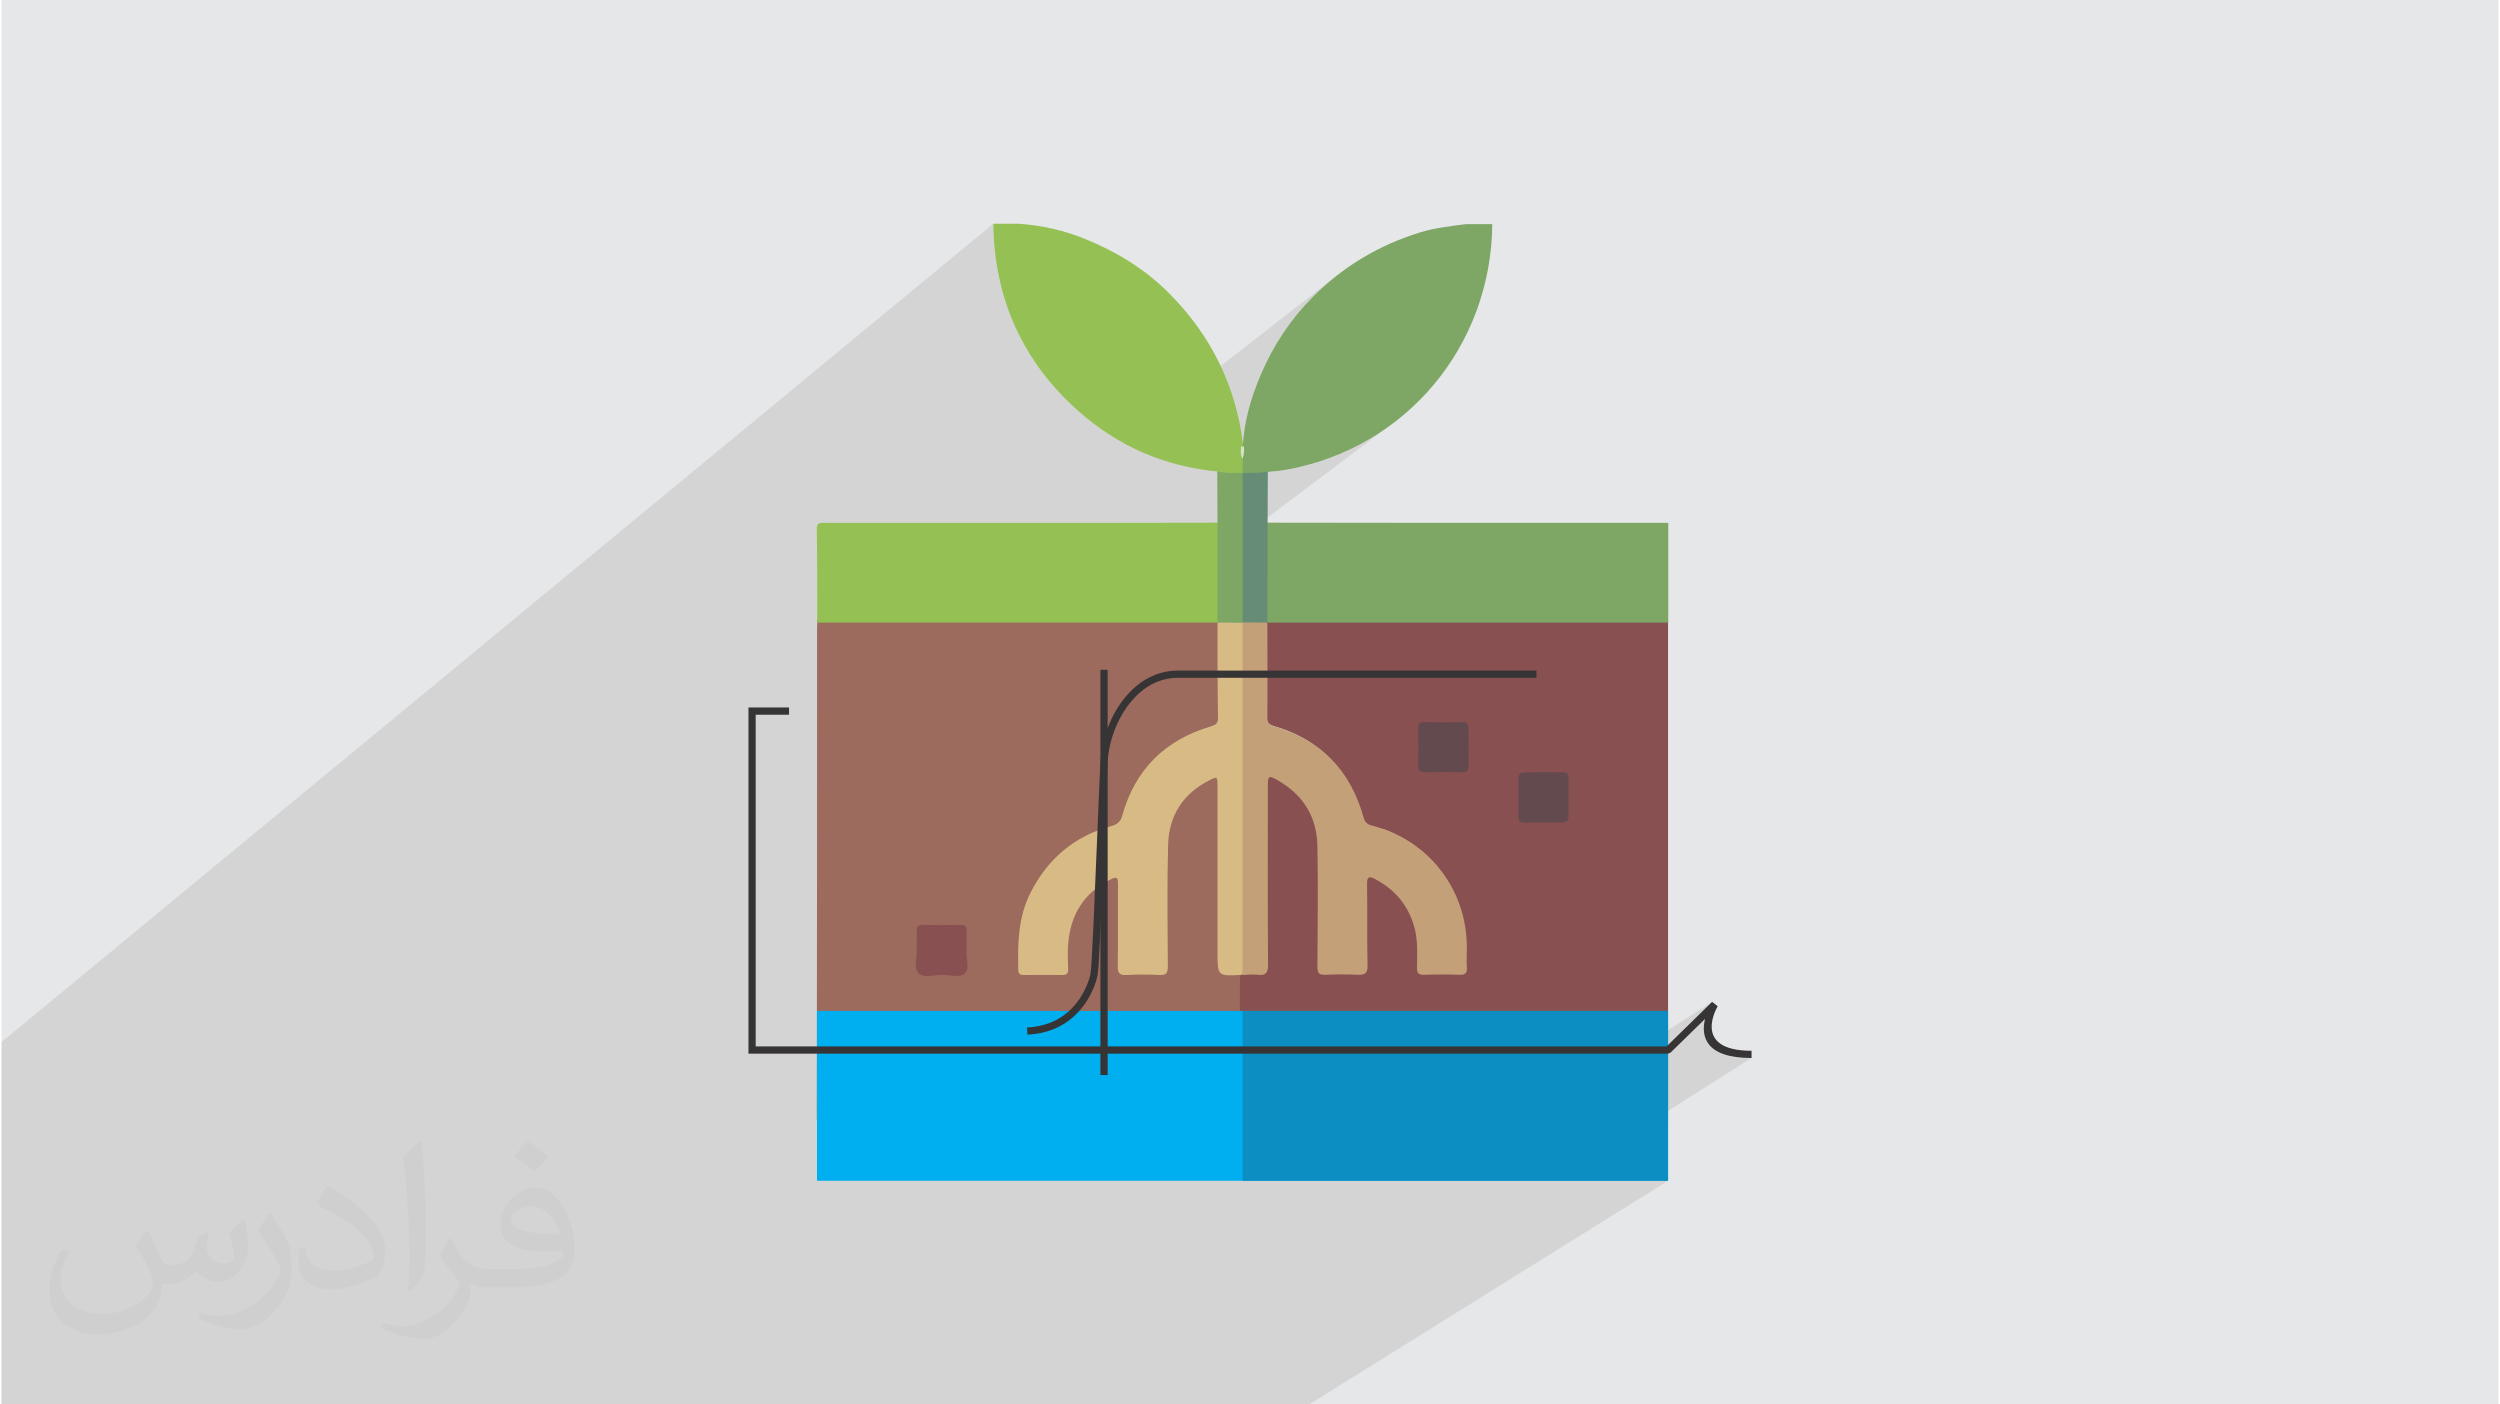
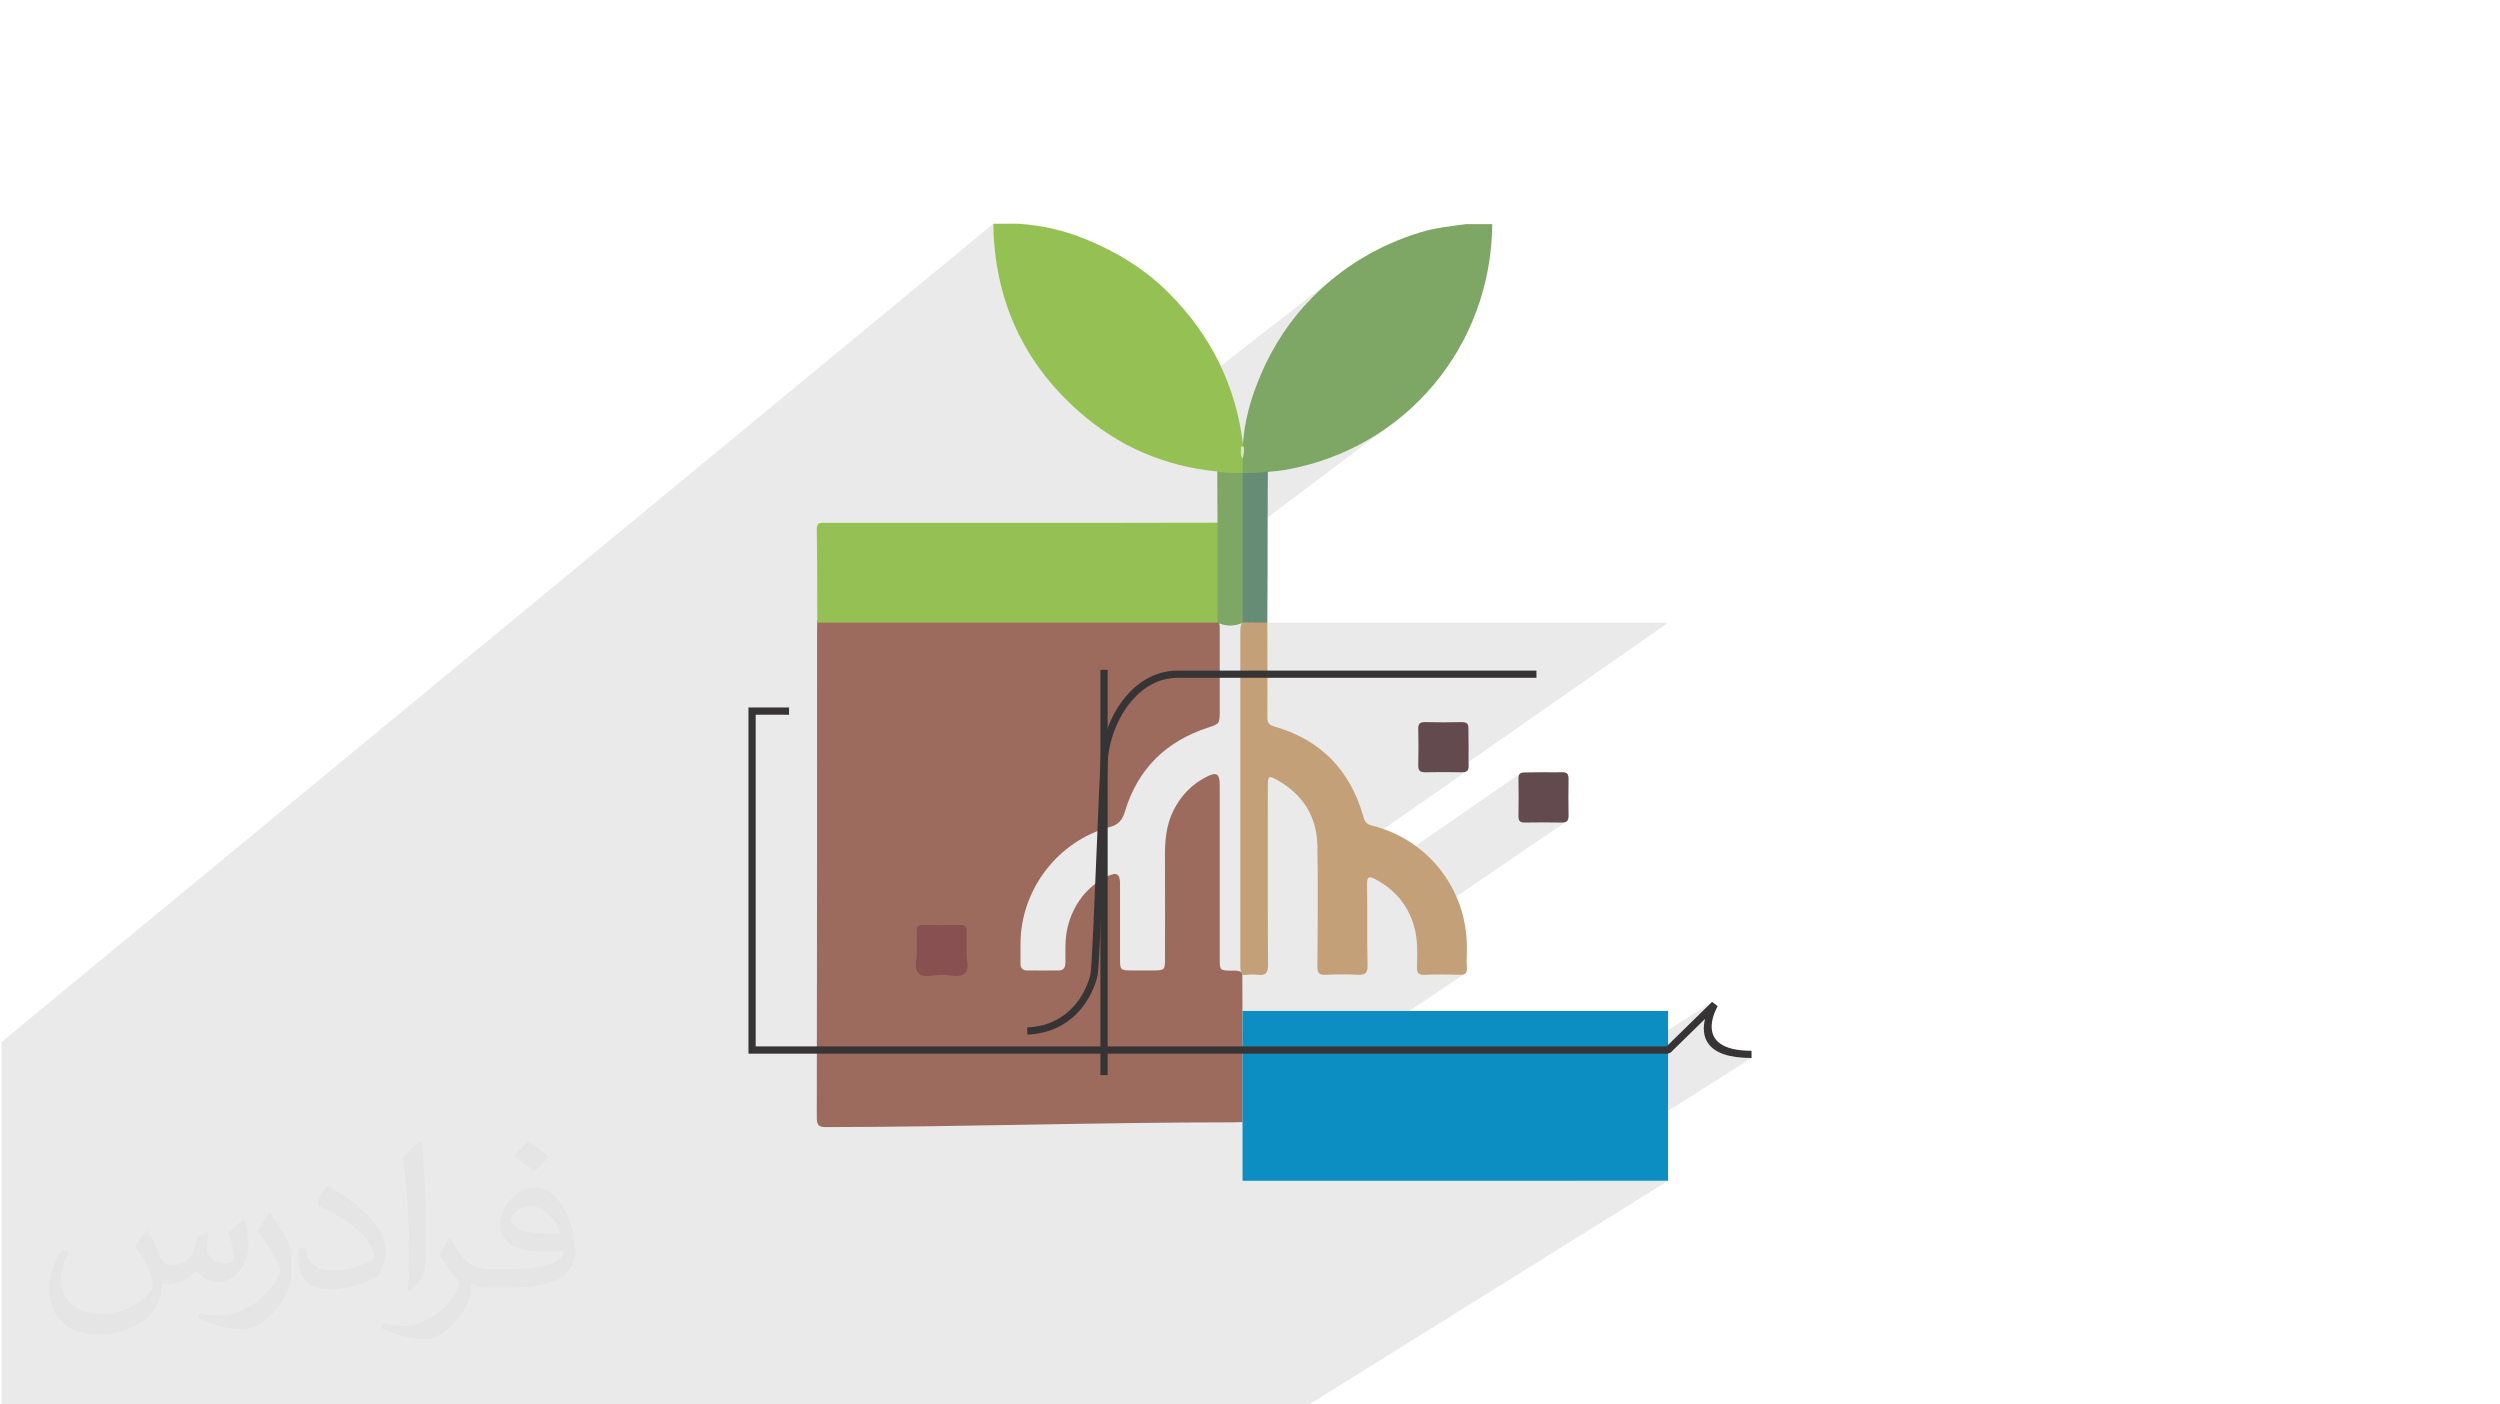
<svg xmlns="http://www.w3.org/2000/svg" xml:space="preserve" width="356px" height="200px" version="1.0" shape-rendering="geometricPrecision" text-rendering="geometricPrecision" image-rendering="optimizeQuality" fill-rule="evenodd" clip-rule="evenodd" viewBox="0 0 356000 200000">
  <g id="Layer_x0020_1">
-     <path fill="#E6E7E8" d="M220 0l355560 0 0 200000 -355560 0 0 -200000z" />
    <path fill="#373435" fill-opacity="0.102" d="M29440 200000l-30 0 -330 0 -250 0 -1210 0 -570 0 -610 0 -70 0 -60 0 -940 0 -1030 0 -450 0 -520 0 -5650 0 -890 0 -1820 0 -1690 0 -830 0 -5120 0 -160 0 -1790 0 -2470 0 -260 0 -100 0 -2200 0 -20 0 -150 0 0 -650 0 -550 0 -20 0 -240 0 -6670 0 -3040 0 -1290 0 -310 0 -1660 0 -1620 0 -3170 0 -710 0 -300 0 0 0 -300 0 -11150 0 -480 0 -19460 141220 -116520 70 1980 170 1950 250 1900 350 1870 440 1820 540 1780 620 1740 710 1700 810 1650 900 1620 990 1560 1090 1530 1180 1480 1270 1440 1360 1390 1460 1350 1060 900 1090 860 1110 800 1130 760 1160 700 630 360 30470 -23710 -880 710 -870 750 -840 780 -830 800 -1140 1210 -1070 1260 -1010 1300 -950 1350 -880 1400 -820 1440 -760 1480 -690 1520 -510 1240 -470 1270 -420 1270 -370 1290 -310 1300 -240 1320 -170 1340 -90 1250 50 0 50 0 50 0 20 230 10 220 -10 220 -10 210 -30 220 -40 210 -60 220 -50 140 10 70 -10 250 -10 250 0 260 -10 250 0 260 0 260 0 260 0 260 10 10 20 20 20 20 20 20 30 30 20 20 30 40 40 30 440 110 440 80 440 40 430 0 440 -50 420 -110 420 -170 410 -250 330 -30 330 -30 320 -40 320 -30 330 -40 320 -40 320 -50 320 -50 3130 -710 3010 -960 2880 -1210 2730 -1430 2570 -1660 -20540 15450 0 300 0 440 3570 -2680 -170 210 -110 210 -70 220 -30 220 -20 230 0 240 10 230 10 240 0 1330 0 1320 0 1330 0 1340 0 1330 0 1330 0 1330 0 1320 -10 210 0 200 10 210 10 200 30 200 40 200 60 200 10 30 320 -240 -170 140 -120 150 -10 10 50 100 20 30 20 20 20 20 20 30 10 20 20 30 20 20 30 20 1780 0 1780 0 1790 0 1780 0 1780 0 1790 0 1780 0 1780 0 1790 0 1780 0 1780 0 1780 0 1790 0 1780 0 1780 0 1780 0 1790 0 1780 0 1780 0 1790 0 1780 0 1780 0 1780 0 1790 0 1780 0 1780 0 1780 0 1790 0 1780 0 1790 0 1780 0 1780 0 -28440 19850 0 190 10 320 -10 250 -30 200 -70 170 -100 120 -11910 8300 1280 510 1340 660 1270 760 660 470 14970 -10350 150 -60 190 -40 240 -10 340 0 330 -10 340 0 340 -10 340 0 340 -10 340 0 350 -10 320 10 320 0 330 0 320 10 330 0 320 0 320 -10 320 -10 260 10 210 40 170 70 120 100 90 140 60 170 30 210 10 240 -10 650 -10 660 0 650 0 650 0 650 0 650 10 650 10 650 -10 240 -30 210 -70 170 -90 130 -130 100 -15660 10660 530 1360 420 1410 310 1460 180 1500 70 1540 -10 350 0 360 -10 350 -10 360 0 350 0 360 10 350 20 360 0 290 -30 230 -80 190 -110 140 -17080 11420 40750 0 11470 -7380 -5260 5160 4250 -2720 -150 900 0 950 230 930 500 870 850 760 1240 610 1720 400 2240 140 -14530 9190 1600 0 130 0 140 10 130 0 130 0 130 -10 130 -30 130 -40 120 -60 -13340 8420 13340 0 -51120 31860 -12700 0 -790 0 -1510 0 -11810 0 -110 0 -1690 0 -590 0 -2550 0 -25950 0 -10910 0 -900 0 -70 0 -890 0 -170 0 -320 0 -660 0 -2700 0 -8220 0 -1230 0 -130 0 -1160 0 -320 0 -810 0 -5130 0 -1580 0 -2070 0 -480 0 -1300 0 -40 0 0 0 -450 0 -150 0 -790 0 -410 0 -150 0 -40 0 -70 0 -240 0 -490 0 -360 0 -100 0 -810 0 -5940 0 -250 0 -760 0 -570 0 -80 0 -640 0 -350 0 -140 0 -1340 0 -110 0 -810 0 -410 0 -1650 0 -50 0 -480 0 -480 0 -140 0 -260 0 -80 0 -920 0 -130 0 -1660 0 -2810 0 -260 0 -110 0 -560 0 -670 0 -960 0 -900 0 -2000 0 -1070 0 -1530 0 -230 0 -240 0 -180 0 -930 0 -680 0 -140 0 -1450 0 -970 0 -700 0 -10 0 -2260 0 -1000 0 -360 0 -550 0 -20 0 -100 0 -2370 0 -50 0 -340 0 0 0 -250 0 -50 0 -60 0 -180 0 -1470 0 -140 0 -10 0 -2550 0 -90 0 -230 0 -140 0 -280 0 -1240 0 -60 0 -100 0 -210 0 -370 0 -5360 0 -2060 0 -570 0z" />
    <path fill="#373435" fill-opacity="0.031" d="M21020 175250c670,1040 1110,2030 1540,3120 320,640 490,1820 1990,1820 440,0 1070,-140 1630,-450 630,-330 1110,-820 1360,-1580l600 -2020 1460 -720 100 100c-210,770 -250,1490 -250,2060 0,1690 1450,2330 2610,2330 680,0 1290,-340 1290,-950 0,-800 -340,-2160 -780,-3380 680,-680 1360,-1360 2140,-1910l120 60c340,1440 530,2870 530,3810 0,930 -410,1950 -750,2630 -700,1320 -1940,2380 -3440,2380 -1140,0 -2400,-580 -3270,-1630l-50 0c-820,1010 -2090,1930 -4120,1930l-630 0c-100,1340 -390,2290 -830,3140 -1200,2360 -4790,4030 -8170,4030 -4690,0 -7050,-2720 -7050,-6320 0,-2230 730,-4310 1850,-5770l920 380c-700,1330 -1170,2610 -1170,3840 0,3380 2750,4980 5910,4980 2940,0 6580,-1860 7230,-4030 -240,-2370 -1130,-3480 -2490,-5640 410,-720 940,-1440 1600,-2210l120 0 0 0zm54140 -12720c990,620 1960,1350 2910,2200 -540,740 -1190,1420 -2010,2020 -950,-770 -1900,-1430 -2870,-2130 660,-740 1310,-1460 1970,-2090l0 0zm510 9240c-1600,0 -2910,1050 -2910,1830 0,1680 3200,2190 7020,2170 -480,-1960 -2160,-4000 -4110,-4000zm-3590 8940c2080,0 3900,-60 5290,-410 1540,-390 2850,-1180 2850,-1700 0,-150 0,-310 -50,-460 -870,80 -1870,80 -2730,80 -2820,0 -4980,-640 -5830,-2220 -210,-440 -360,-930 -360,-1490 0,-1520 660,-3030 1820,-4050 970,-850 2040,-1380 3130,-1380 1960,0 3530,1570 4630,4070 600,1360 1010,2930 1010,4910 0,1310 -360,2420 -1180,3250 -1530,1480 -4340,2040 -8660,2040l-1960 0 0 0 -500 0c-1070,0 -1840,-190 -2450,-660l-100 0c30,250 50,500 50,720 0,970 -320,2210 -970,3200 -1920,2860 -4000,4090 -5790,4090 -1820,0 -4050,-700 -6060,-1610l360 -700c650,270 1550,460 2790,460 3250,0 7510,-3130 8040,-6180 -120,-250 -340,-580 -650,-930 -950,-1130 -1550,-2080 -2110,-3060 480,-950 920,-1710 1330,-2390l170 -20c1390,2820 2650,4440 5460,4440l430 0 0 0 2040 0 0 0zm-14060 2990c240,-1300 260,-2760 260,-4130l0 -2010c0,-3770 -480,-9250 -870,-12810 680,-750 1630,-1600 2380,-2180l220 60c510,4490 630,9700 630,14500 0,1260 -50,2490 -170,3390 -70,1140 -730,2010 -2140,3320l-310 -140 0 0zm-14470 -5950c70,1760 940,3170 3970,3170 1890,0 3490,-500 5260,-1350 320,-130 490,-330 490,-480 0,-1110 -850,-2580 -2280,-3920 -1390,-1260 -3230,-2370 -4950,-3110 -590,-250 -770,-520 -770,-770 0,-510 680,-1570 1230,-2340l190 -20c1970,1030 4170,2550 5800,4260 1470,1570 2390,3160 2390,4890 0,1270 -390,2490 -1010,3600 -2160,1090 -4460,1920 -6740,1920 -2760,0 -4650,-1300 -4650,-4360 0,-320 0,-830 120,-1490l950 0 0 0zm-5010 -5030l1720 2780c630,1030 1220,2150 1220,3910l0 2270c0,1830 -1170,3790 -3060,5730 -1470,1310 -2780,1870 -3990,1870 -1800,0 -3860,-560 -6230,-1590l270 -690c750,200 1610,370 2680,370 3420,-30 6910,-2520 8510,-5570 190,-350 260,-680 260,-900 0,-360 -190,-750 -340,-1100 -870,-1640 -1840,-3140 -2900,-4520 560,-890 1110,-1740 1720,-2580l140 20z" />
    <g id="_3149833145568">
      <path fill="#9C6B5D" d="M176940 159790c-380,0 -790,30 -1170,30 -19380,0 -38720,650 -58100,680 -1070,0 -1360,-250 -1360,-1360 40,-20610 40,-49040 40,-69650 0,-380 30,-790 30,-1170 440,-440 1010,-370 1540,-370 17990,0 35950,0 53940,0 380,0 790,0 1170,120 150,30 280,130 370,220 320,440 290,980 290,1490 0,3910 0,7790 0,11700 0,1550 -130,1640 -1640,2120 -6030,1960 -10040,5900 -11870,11990 -350,1200 -950,1860 -2150,2180 -7410,1990 -12710,8960 -12710,16630 0,950 0,1890 0,2840 0,630 310,950 940,950 1490,30 3000,0 4480,0 820,0 950,-510 980,-1170 0,-1710 -90,-3380 320,-5050 760,-2970 2400,-5270 5020,-6880 440,-250 910,-470 1420,-600 530,-130 820,100 940,600 100,440 70,850 70,1290 0,3380 0,6790 0,10170 0,1570 60,1640 1670,1640 1100,0 2210,0 3310,0 1300,-30 1420,-130 1420,-1420 0,-4860 30,-9690 0,-14550 -30,-2340 130,-4640 1200,-6790 1040,-2080 2560,-3690 4610,-4760 1550,-820 1990,-540 1990,1200 0,7860 0,15680 0,23540 0,380 0,790 0,1170 0,1580 30,1610 1580,1640 500,0 1040,-60 1510,220 30,60 100,90 130,160 30,4640 30,16490 30,21190z" />
-       <path fill="#885050" d="M237530 88290c0,21460 0,49980 0,71430 -310,190 -690,130 -1040,130 -19530,0 -39070,0 -58600,0 -320,0 -640,30 -950,-60 -350,-320 -380,-760 -380,-1200 -30,-3950 -30,-14940 0,-18920 0,-350 30,-690 190,-1040 350,-570 950,-510 1480,-510 1900,-60 1900,-60 1900,-2020 0,-7880 0,-15780 0,-23660 0,-760 -350,-1770 470,-2180 820,-440 1580,280 2240,720 3350,2210 5020,5400 5050,9380 60,5330 0,10630 30,15970 0,1730 30,1760 1800,1760 1100,0 2210,-30 3310,0 980,30 1330,-380 1300,-1320 -30,-3470 -30,-6950 0,-10420 0,-660 -290,-1540 470,-1920 700,-350 1360,190 1960,570 3470,2170 5170,5390 5330,9460 30,850 0,1740 0,2590 0,660 320,1010 1010,1010 1450,0 2900,0 4390,0 600,0 940,-220 1010,-880 750,-8810 -3470,-16030 -11330,-19030 -900,-350 -2290,230 -2870,-250 -800,-650 -680,-2440 -1140,-3700 -1990,-5520 -6000,-9150 -11710,-10790 -980,-290 -1350,-790 -1350,-1770 0,-4070 0,-8110 0,-12180 0,-500 0,-1040 500,-1390 570,-250 1170,-220 1730,-220 17740,0 35480,0 53210,0 730,60 1420,-30 1990,440z" />
-       <rect fill="#00AFEF" x="116340" y="143960" width="121190" height="24180" />
      <rect fill="#0C8EC3" x="176940" y="143960" width="60590" height="24180" />
-       <path fill="#7EA665" d="M180510 74430c8390,0 16780,30 25210,30 10600,0 21210,0 31840,0 0,4740 0,9470 0,14200 -19030,0 -38020,0 -57050,0 -70,-60 -100,-120 -160,-190 -260,-500 -220,-1070 -220,-1600 0,-3540 0,-7110 0,-10640 0,-630 -130,-1260 380,-1800z" />
      <path fill="#95C154" d="M173340 67140c-7480,-730 -14070,-3560 -19690,-8520 -8020,-7070 -12060,-16060 -12210,-26760 1190,0 2360,0 3560,0 3350,220 6600,950 9690,2240 4420,1800 8430,4290 11800,7670 5900,5930 9470,13060 10510,21430 30,150 0,310 30,470 0,570 -30,1170 190,1700 70,700 220,1420 -250,2060 -1260,440 -2490,500 -3630,-290z" />
      <path fill="#7EA665" d="M176940 67360c0,-690 0,-1390 30,-2050 -90,-540 60,-1100 0,-1640 160,-3630 1170,-7070 2590,-10380 1760,-4110 4200,-7800 7320,-10950 4350,-4390 9530,-7480 15460,-9280 2090,-630 4230,-850 6380,-1140 1260,0 2520,0 3780,0 -150,17390 -12300,31910 -29340,34970 -860,160 -1710,220 -2590,310 -1070,760 -2270,670 -3440,350 -100,-90 -160,-160 -190,-190z" />
      <path fill="#C3A078" d="M180470 88660c0,4490 40,9000 0,13480 0,850 290,1100 1040,1330 6600,1890 10770,6240 12630,12810 220,760 470,1100 1260,1290 8050,2050 13480,9090 13480,17360 0,950 -70,1890 0,2840 60,850 -290,1070 -1080,1040 -1640,-60 -3310,-60 -4950,0 -820,30 -1110,-220 -1070,-1070 30,-1990 150,-4010 -450,-5970 -910,-3000 -2770,-5140 -5520,-6590 -760,-410 -1170,-410 -1140,690 70,3850 -30,7730 70,11580 30,1140 -350,1390 -1390,1360 -1550,-90 -3090,-60 -4610,0 -880,30 -1140,-220 -1140,-1140 40,-5710 100,-11420 0,-17160 -60,-4200 -2050,-7360 -5680,-9410 -1260,-720 -1380,-630 -1380,850 0,8490 -30,16950 30,25440 0,1170 -350,1550 -1450,1420 -700,-90 -1420,0 -2120,30 0,0 0,-90 0,-90 -440,-440 -380,-1010 -380,-1550 0,-15710 0,-31430 0,-47120 0,-370 0,-780 130,-1160 60,-160 160,-290 250,-380 1140,-320 2340,-440 3470,120l0 0z" />
      <path fill="#624A4F" d="M209130 106430c0,850 -30,1740 0,2590 30,720 -250,950 -980,950 -1740,-30 -3470,-30 -5210,0 -690,0 -980,-190 -980,-950 40,-1770 40,-3540 0,-5300 0,-660 260,-890 920,-890 1770,40 3530,40 5300,0 630,0 950,190 920,890 0,910 30,1830 30,2710z" />
      <path fill="#624A4F" d="M219830 109970c850,0 1730,30 2580,0 760,-30 950,280 950,970 -30,1740 -30,3480 0,5210 0,700 -220,980 -950,980 -1760,-30 -3530,-30 -5300,0 -690,0 -880,-250 -880,-910 30,-1770 30,-3540 0,-5310 0,-660 190,-910 880,-910 890,0 1800,-30 2720,-30z" />
      <path fill="#95C154" d="M173370 88660c-19000,0 -37990,0 -56990,0 0,-4450 0,-8900 -70,-13350 0,-970 540,-850 1140,-850 7700,0 15370,0 23070,0 10950,0 21900,0 32880,-30 450,440 380,1010 380,1550 0,3690 0,7410 0,11110 -30,560 30,1130 -410,1570z" />
      <path fill="#7EA665" d="M173370 88660c0,-4730 0,-9500 0,-14230 0,-2430 -30,-4860 -30,-7290 1170,250 2370,220 3570,190 0,0 30,30 30,30 410,440 380,1010 380,1580 0,6060 0,12090 0,18150 0,530 60,1100 -380,1540l0 70c-1200,500 -2370,530 -3570,-40l0 0z" />
      <path fill="#678C76" d="M176940 88630c0,-7100 0,-14170 0,-21270 1200,-30 2400,60 3600,-220 0,2430 -30,4860 -30,7290 0,4730 0,9500 -40,14230 -1160,0 -2360,-30 -3530,-30z" />
      <path fill="#D3E3C3" d="M176720 63580c120,0 280,0 410,0 60,590 30,1160 -190,1730 -380,-570 -220,-1170 -220,-1730z" />
-       <path fill="#D7BA84" d="M173370 88660c1200,0 2370,0 3570,40 0,16690 0,33390 0,50110 -3570,220 -3570,220 -3570,-3250 0,-7890 0,-15780 0,-23670 0,-1290 -30,-1360 -1130,-790 -3790,1900 -5810,5080 -5900,9250 -160,5740 -70,11520 -40,17260 0,980 -280,1300 -1260,1230 -1550,-90 -3090,-90 -4610,0 -1100,70 -1290,-380 -1260,-1350 60,-3850 0,-7740 30,-11590 0,-820 -60,-1160 -1010,-690 -3850,1920 -5770,5050 -6090,9280 -90,1160 -30,2360 0,3530 30,630 -220,820 -820,820 -1800,-30 -3630,0 -5430,0 -470,0 -820,-60 -850,-690 -90,-3790 -30,-7580 1770,-11080 2460,-4800 6250,-8050 11520,-9440 850,-220 1260,-560 1510,-1480 1830,-6530 6060,-10790 12590,-12680 760,-230 1080,-480 1050,-1330 -70,-4480 -70,-8960 -70,-13480z" />
      <path fill="#885050" d="M137650 135560c-100,920 470,2300 -190,3000 -730,760 -2150,250 -3280,250 -1170,0 -2650,540 -3410,-250 -700,-730 -160,-2180 -220,-3310 -30,-920 30,-1800 0,-2720 -30,-630 220,-820 820,-820 1800,30 3630,30 5430,0 690,0 880,320 850,920 -30,940 0,1830 0,2930z" />
      <path fill="#373435" fill-rule="nonzero" d="M112360 101780l-4750 0 0 47230 129710 0 6480 -6350 800 630c-10,20 -3860,6340 4820,6340l0 1030c-6740,0 -7180,-3230 -6630,-5560l-4900 4790 -360 150 -130950 0 0 -49300 5780 0 0 1040z" />
      <path fill="#373435" fill-rule="nonzero" d="M218790 96520l-51050 0c-2720,0 -4970,1350 -6630,3330 -2030,2400 -3210,5700 -3380,8630 -110,2060 -290,6420 -480,11220 -350,8390 -740,18120 -950,19170 -210,1060 -1140,3980 -3640,6090 -1500,1270 -3560,2250 -6360,2370l-40 -1020c2530,-110 4390,-1000 5740,-2140 2260,-1910 3100,-4540 3290,-5500 190,-990 590,-10660 930,-19010 200,-4830 370,-9220 490,-11230 170,-3140 1430,-6670 3610,-9250 1850,-2190 4360,-3690 7420,-3690l51050 0 0 1030z" />
      <path fill="#373435" fill-rule="nonzero" d="M157730 95380l0 57710 -1030 0 0 -57710 1030 0z" />
    </g>
  </g>
</svg>